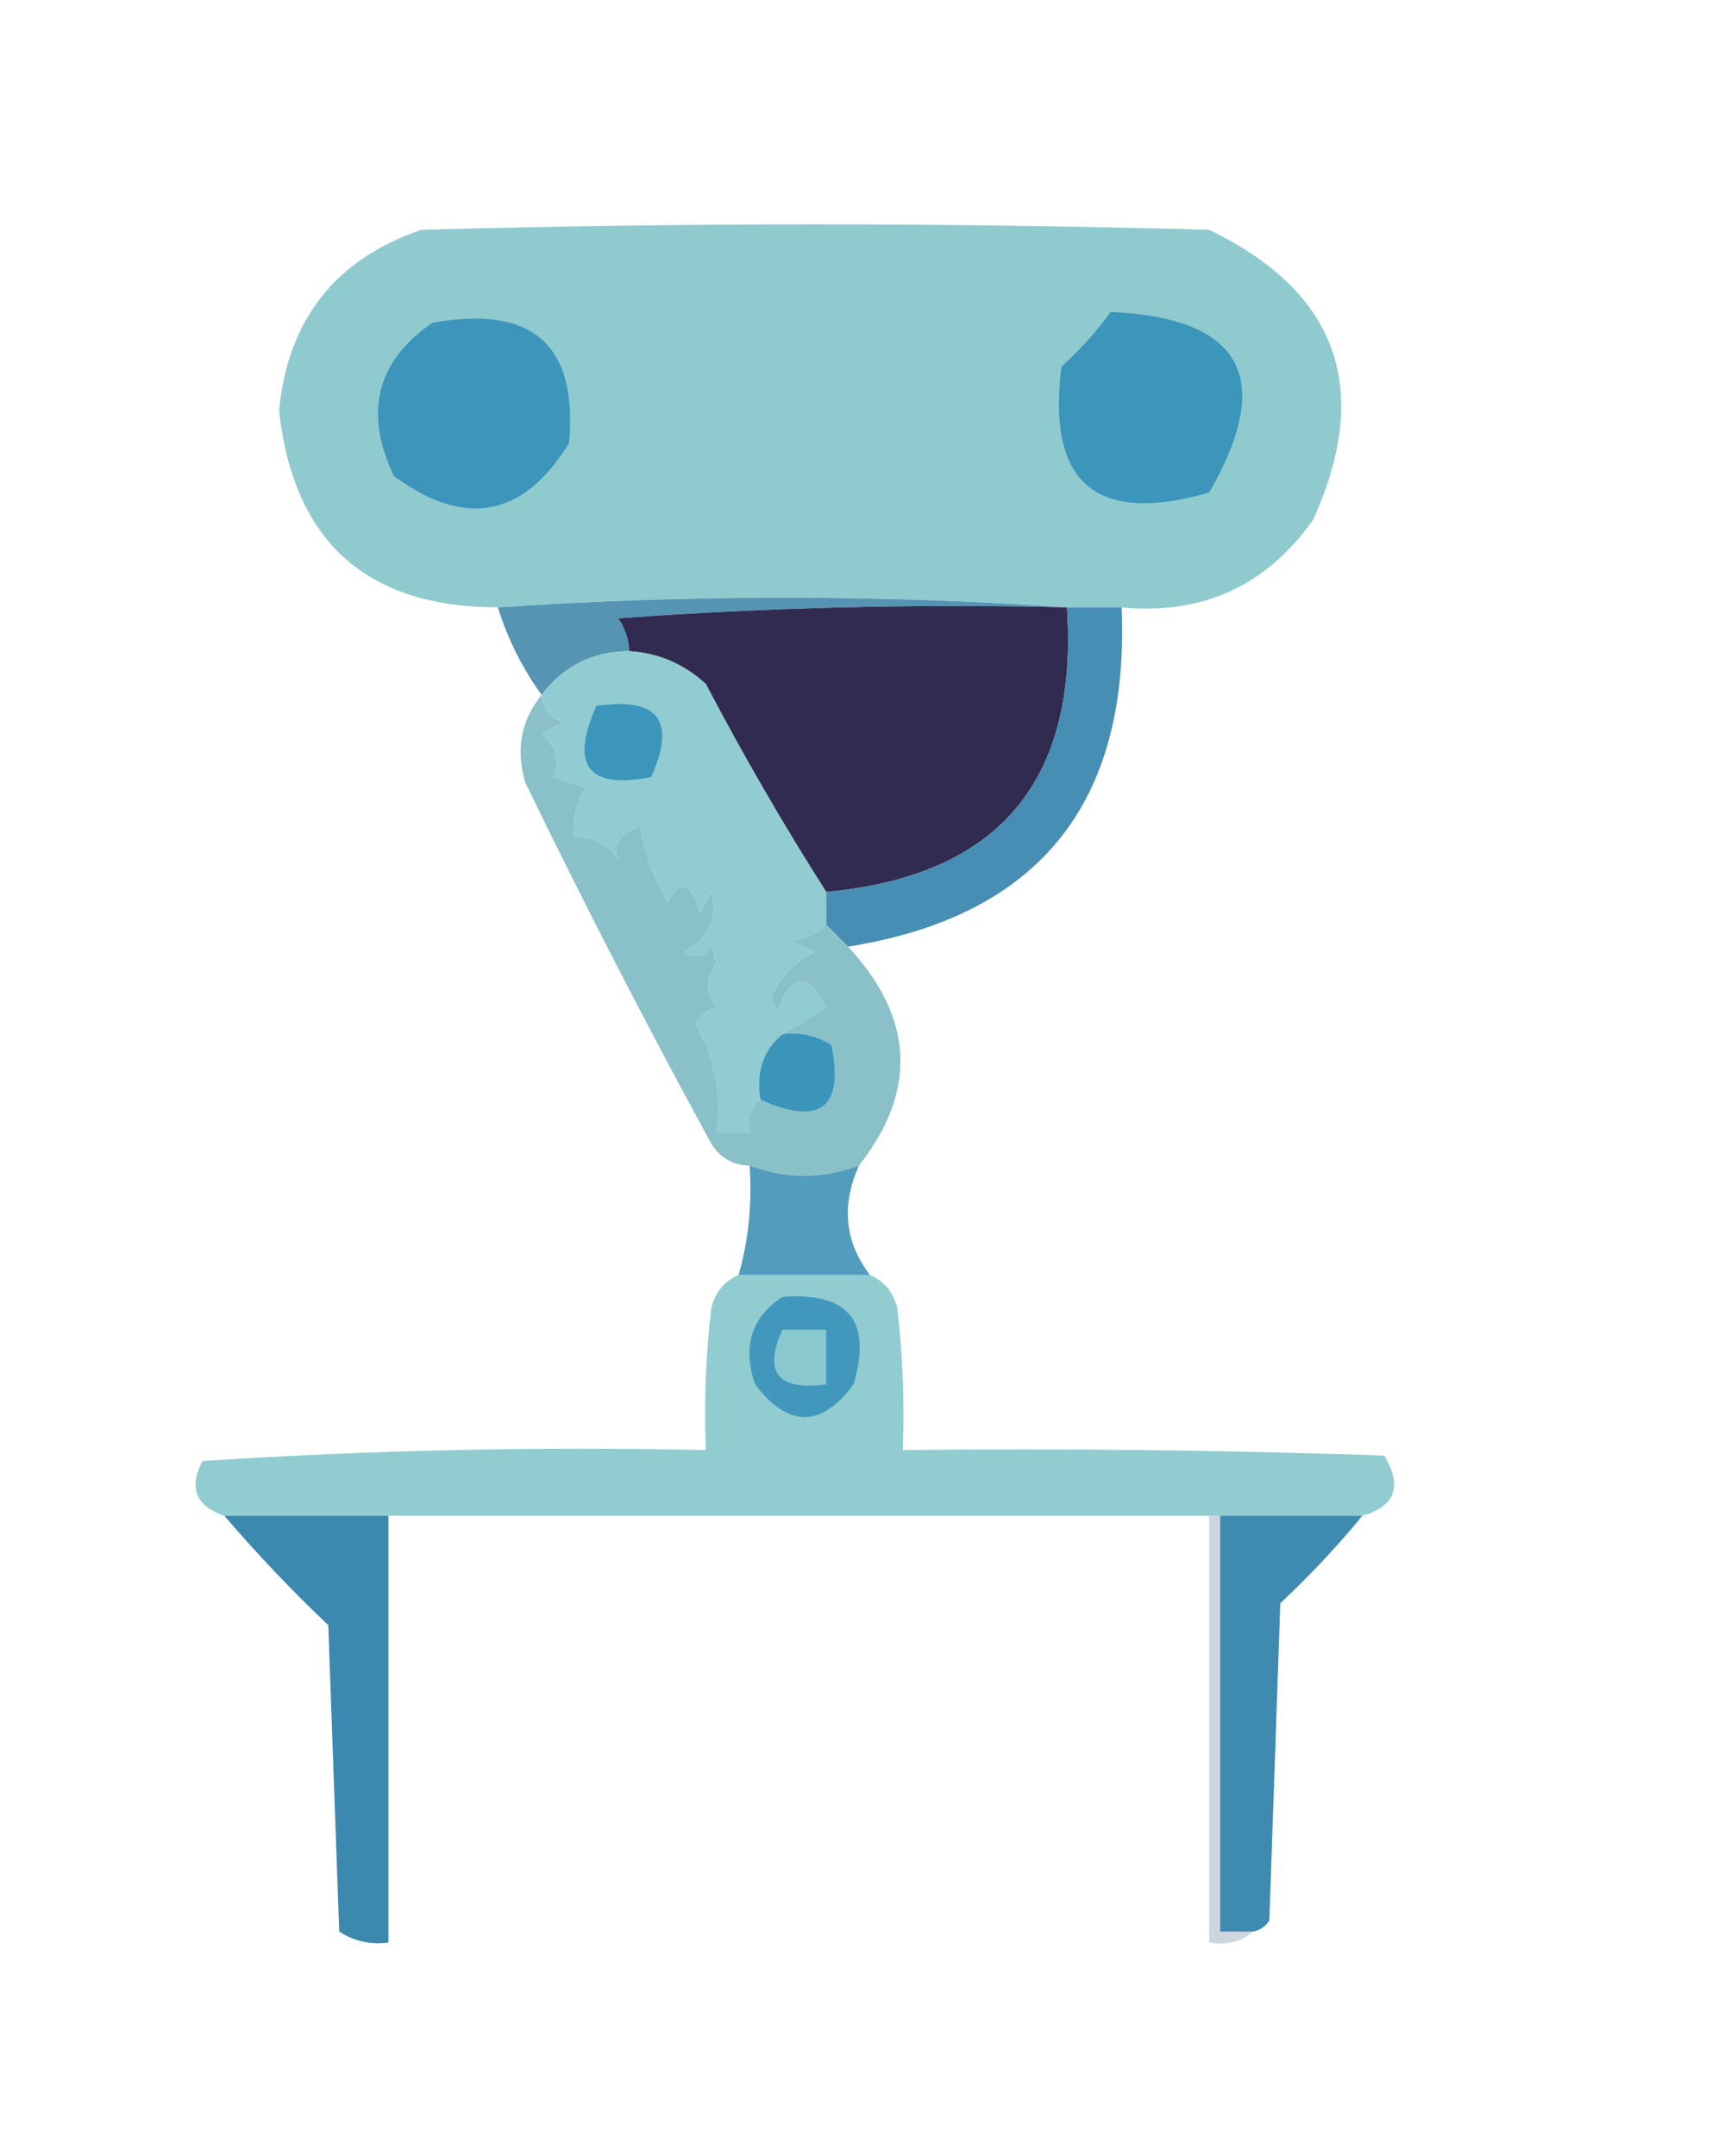
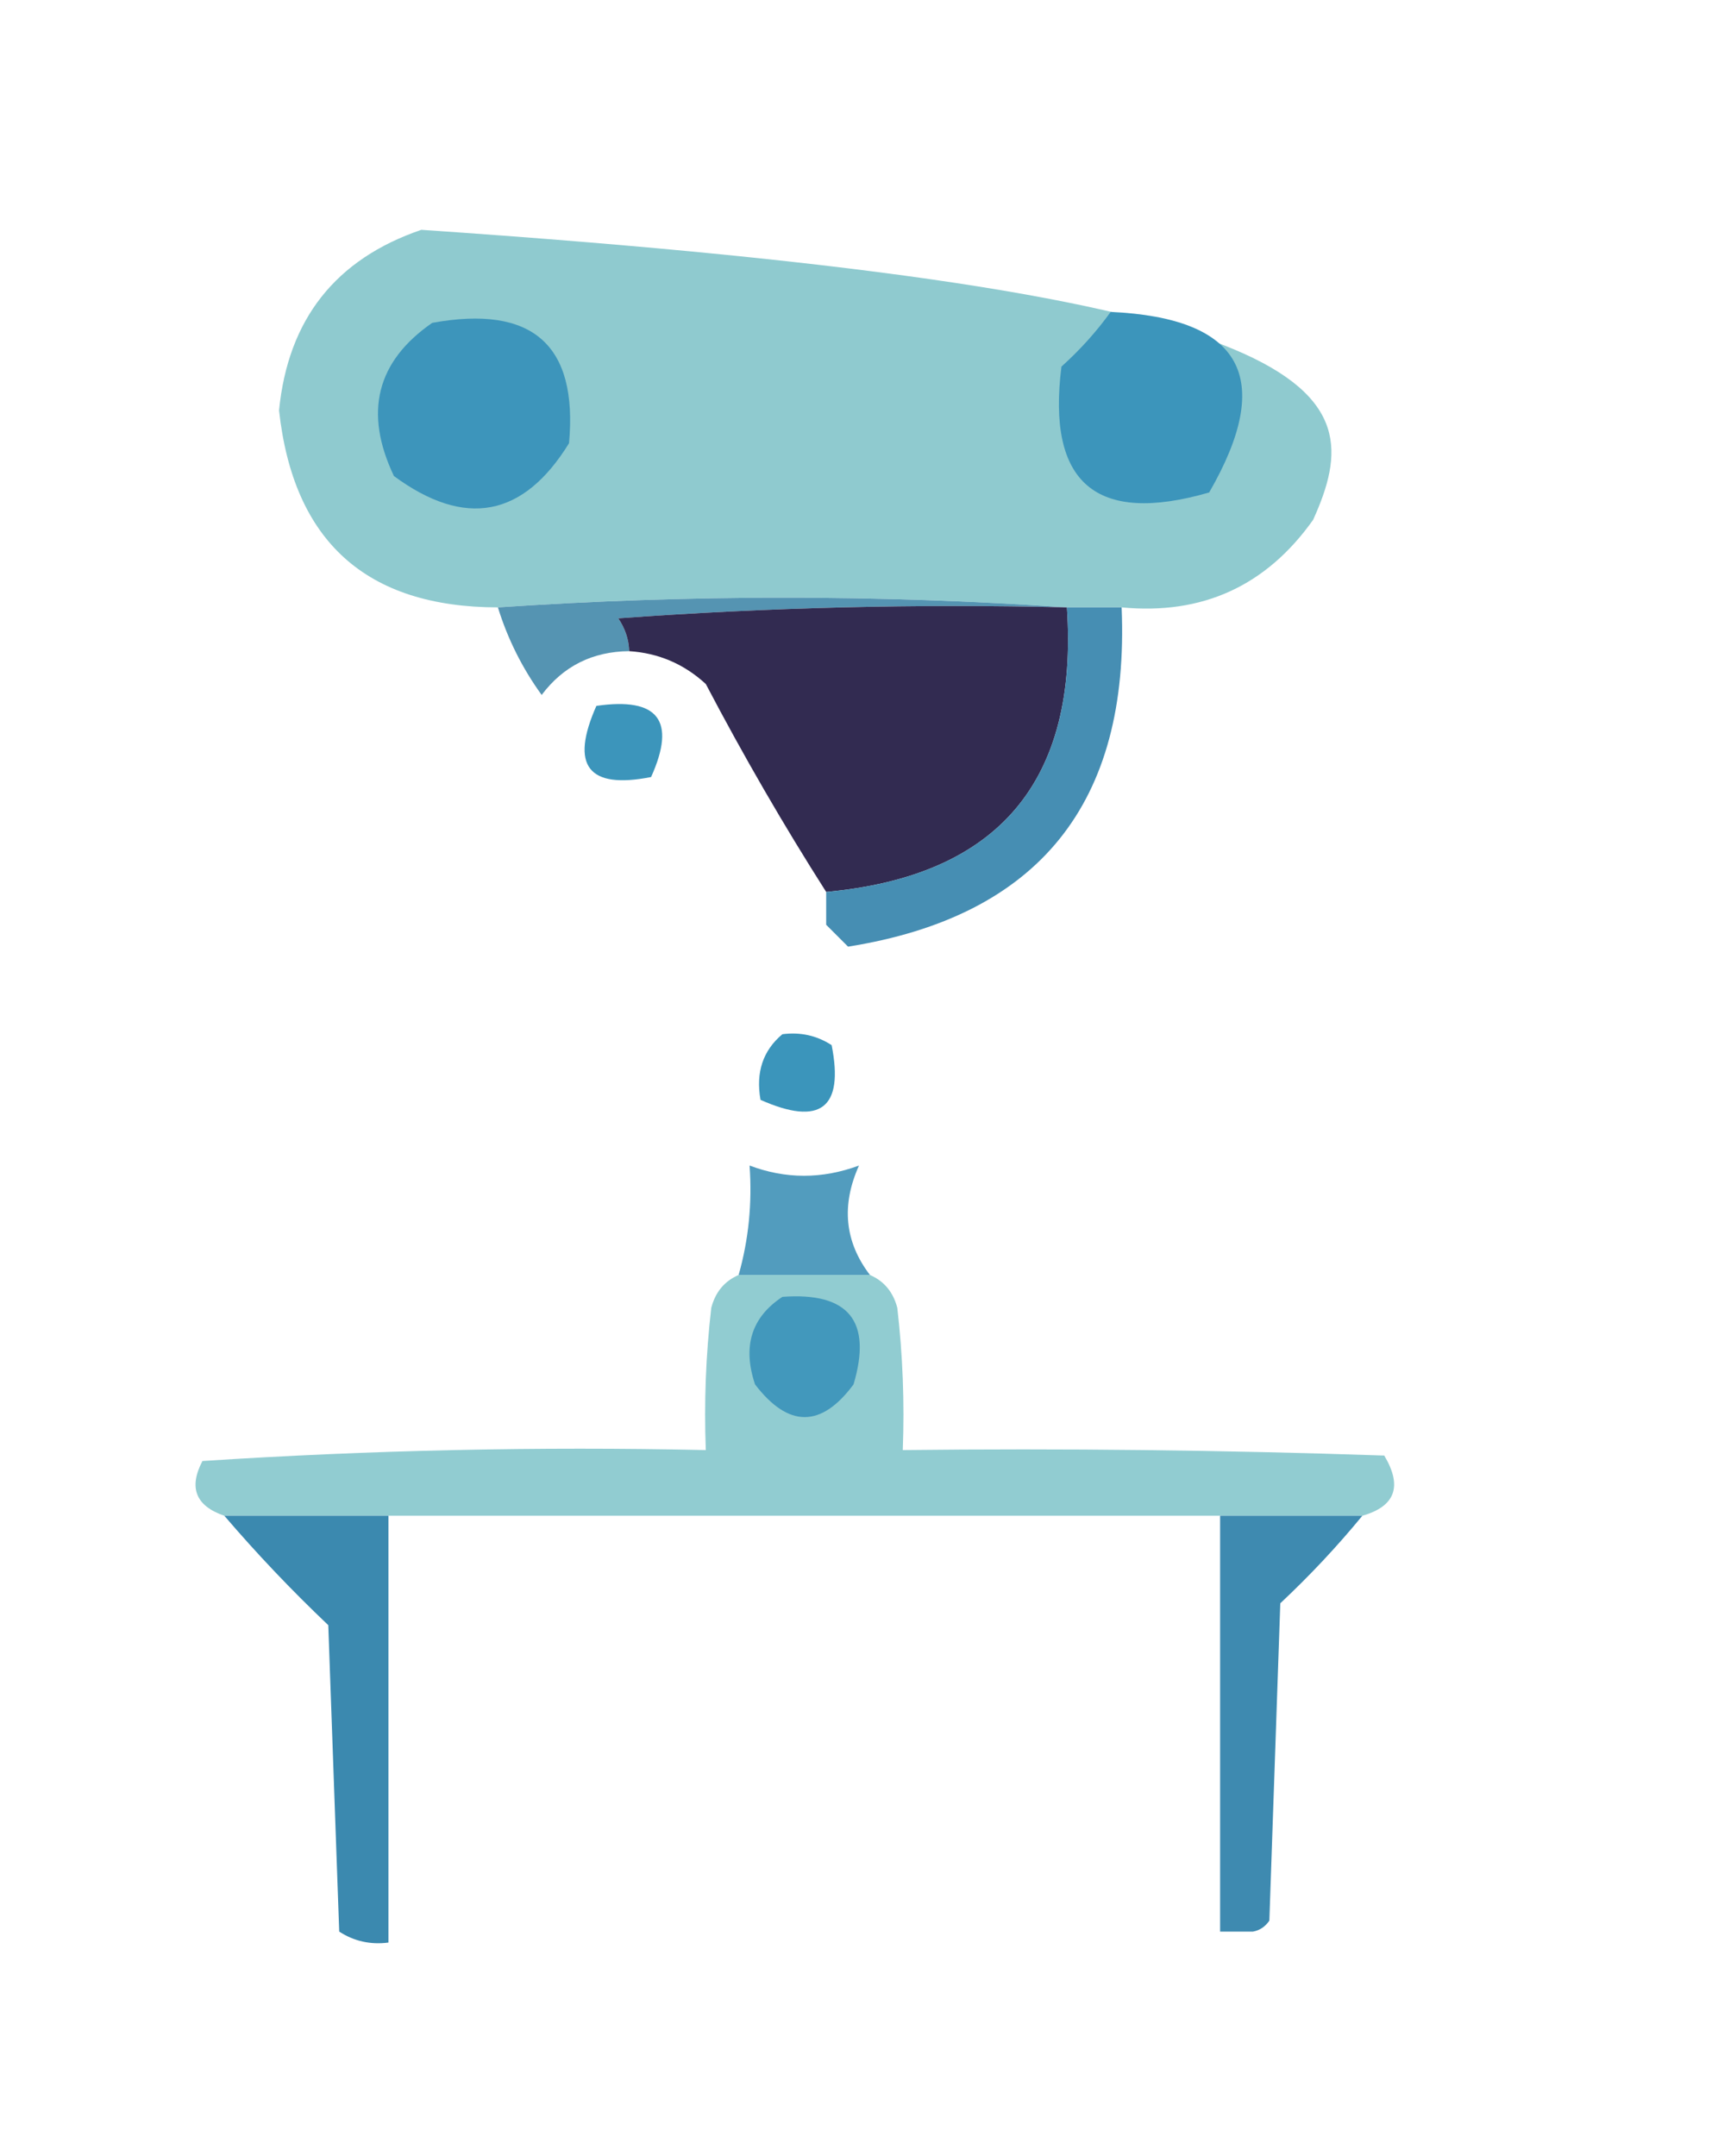
<svg xmlns="http://www.w3.org/2000/svg" version="1.1" width="157px" height="197px" style="shape-rendering:geometricPrecision; text-rendering:geometricPrecision; image-rendering:optimizeQuality; fill-rule:evenodd; clip-rule:evenodd">
  <g>
-     <path style="opacity:1" fill="#8fcacf" d="M 102.5,55.5 C 100.833,55.5 99.167,55.5 97.5,55.5C 80.326,54.318 62.993,54.318 45.5,55.5C 33.481,55.482 26.814,49.482 25.5,37.5C 26.324,29.182 30.657,23.682 38.5,21C 62.5,20.333 86.5,20.333 110.5,21C 122.254,26.686 125.421,35.519 120,47.5C 115.714,53.54 109.88,56.207 102.5,55.5 Z" />
+     <path style="opacity:1" fill="#8fcacf" d="M 102.5,55.5 C 100.833,55.5 99.167,55.5 97.5,55.5C 80.326,54.318 62.993,54.318 45.5,55.5C 33.481,55.482 26.814,49.482 25.5,37.5C 26.324,29.182 30.657,23.682 38.5,21C 122.254,26.686 125.421,35.519 120,47.5C 115.714,53.54 109.88,56.207 102.5,55.5 Z" />
  </g>
  <g>
    <path style="opacity:1" fill="#3d95bb" d="M 39.5,29.5 C 48.658,27.835 52.825,31.501 52,40.5C 47.825,47.275 42.492,48.275 36,43.5C 33.236,37.691 34.403,33.025 39.5,29.5 Z" />
  </g>
  <g>
    <path style="opacity:1" fill="#3c95bb" d="M 101.5,28.5 C 113.528,29.055 116.528,34.555 110.5,45C 100.157,47.989 95.657,44.155 97,33.5C 98.707,31.962 100.207,30.296 101.5,28.5 Z" />
  </g>
  <g>
    <path style="opacity:0.979" fill="#5292b1" d="M 97.5,55.5 C 83.817,55.167 70.15,55.501 56.5,56.5C 57.127,57.417 57.461,58.417 57.5,59.5C 54.148,59.53 51.482,60.863 49.5,63.5C 47.733,61.062 46.399,58.395 45.5,55.5C 62.993,54.318 80.326,54.318 97.5,55.5 Z" />
  </g>
  <g>
    <path style="opacity:1" fill="#322b51" d="M 97.5,55.5 C 98.573,71.382 91.24,80.049 75.5,81.5C 71.608,75.393 67.941,69.06 64.5,62.5C 62.513,60.673 60.179,59.673 57.5,59.5C 57.461,58.417 57.127,57.417 56.5,56.5C 70.15,55.501 83.817,55.167 97.5,55.5 Z" />
  </g>
  <g>
    <path style="opacity:0.942" fill="#3c88af" d="M 97.5,55.5 C 99.167,55.5 100.833,55.5 102.5,55.5C 103.259,73.389 94.926,83.722 77.5,86.5C 76.833,85.833 76.167,85.167 75.5,84.5C 75.5,83.5 75.5,82.5 75.5,81.5C 91.24,80.049 98.573,71.382 97.5,55.5 Z" />
  </g>
  <g>
-     <path style="opacity:1" fill="#90ccd1" d="M 57.5,59.5 C 60.179,59.673 62.513,60.673 64.5,62.5C 67.941,69.06 71.608,75.393 75.5,81.5C 75.5,82.5 75.5,83.5 75.5,84.5C 74.737,85.268 73.737,85.768 72.5,86C 73.167,86.333 73.833,86.667 74.5,87C 72.673,87.899 71.34,89.233 70.5,91C 70.667,91.5 70.833,92 71,92.5C 72.295,88.916 73.795,88.749 75.5,92C 74.142,92.934 72.808,93.768 71.5,94.5C 69.72,95.99 69.053,97.99 69.5,100.5C 68.596,101.209 68.263,102.209 68.5,103.5C 67.5,103.5 66.5,103.5 65.5,103.5C 65.956,99.889 65.289,96.556 63.5,93.5C 64.025,92.808 64.692,92.308 65.5,92C 64.427,90.75 64.427,89.416 65.5,88C 65.333,87.5 65.167,87 65,86.5C 64.282,87.451 63.449,87.617 62.5,87C 64.797,85.737 65.63,83.903 65,81.5C 64.667,82.167 64.333,82.833 64,83.5C 63.16,80.536 62.16,80.203 61,82.5C 59.652,79.979 58.819,77.645 58.5,75.5C 56.65,76.242 55.984,77.242 56.5,78.5C 55.476,77.147 54.143,76.48 52.5,76.5C 52.286,74.856 52.62,73.356 53.5,72C 52.5,71.667 51.5,71.333 50.5,71C 51.214,69.657 50.88,68.324 49.5,67C 50.167,66.667 50.833,66.333 51.5,66C 50.244,65.583 49.577,64.75 49.5,63.5C 51.482,60.863 54.148,59.53 57.5,59.5 Z" />
-   </g>
+     </g>
  <g>
    <path style="opacity:1" fill="#3c95bb" d="M 54.5,64.5 C 60.158,63.679 61.825,65.846 59.5,71C 53.741,72.139 52.074,69.972 54.5,64.5 Z" />
  </g>
  <g>
-     <path style="opacity:0.999" fill="#8ac0c8" d="M 49.5,63.5 C 49.577,64.75 50.244,65.583 51.5,66C 50.833,66.333 50.167,66.667 49.5,67C 50.88,68.324 51.214,69.657 50.5,71C 51.5,71.333 52.5,71.667 53.5,72C 52.62,73.356 52.286,74.856 52.5,76.5C 54.143,76.48 55.476,77.147 56.5,78.5C 55.984,77.242 56.65,76.242 58.5,75.5C 58.819,77.645 59.652,79.979 61,82.5C 62.16,80.203 63.16,80.536 64,83.5C 64.333,82.833 64.667,82.167 65,81.5C 65.63,83.903 64.797,85.737 62.5,87C 63.449,87.617 64.282,87.451 65,86.5C 65.167,87 65.333,87.5 65.5,88C 64.427,89.416 64.427,90.75 65.5,92C 64.692,92.308 64.025,92.808 63.5,93.5C 65.289,96.556 65.956,99.889 65.5,103.5C 66.5,103.5 67.5,103.5 68.5,103.5C 68.263,102.209 68.596,101.209 69.5,100.5C 74.972,102.926 77.139,101.259 76,95.5C 74.644,94.62 73.144,94.287 71.5,94.5C 72.808,93.768 74.142,92.934 75.5,92C 73.795,88.749 72.295,88.916 71,92.5C 70.833,92 70.667,91.5 70.5,91C 71.34,89.233 72.673,87.899 74.5,87C 73.833,86.667 73.167,86.333 72.5,86C 73.737,85.768 74.737,85.268 75.5,84.5C 76.167,85.167 76.833,85.833 77.5,86.5C 83.53,92.992 83.864,99.659 78.5,106.5C 75.133,107.747 71.799,107.747 68.5,106.5C 66.983,106.489 65.816,105.823 65,104.5C 59.078,93.657 53.411,82.657 48,71.5C 47.115,68.462 47.615,65.795 49.5,63.5 Z" />
-   </g>
+     </g>
  <g>
    <path style="opacity:1" fill="#3b95bb" d="M 71.5,94.5 C 73.144,94.287 74.644,94.62 76,95.5C 77.139,101.259 74.972,102.926 69.5,100.5C 69.053,97.99 69.72,95.99 71.5,94.5 Z" />
  </g>
  <g>
    <path style="opacity:0.908" fill="#4193b8" d="M 68.5,106.5 C 71.799,107.747 75.133,107.747 78.5,106.5C 76.861,110.144 77.194,113.477 79.5,116.5C 75.5,116.5 71.5,116.5 67.5,116.5C 68.414,113.272 68.747,109.939 68.5,106.5 Z" />
  </g>
  <g>
    <path style="opacity:0.992" fill="#90cbd0" d="M 67.5,116.5 C 71.5,116.5 75.5,116.5 79.5,116.5C 80.79,117.058 81.623,118.058 82,119.5C 82.499,123.821 82.666,128.154 82.5,132.5C 97.171,132.333 111.837,132.5 126.5,133C 128.18,135.811 127.513,137.644 124.5,138.5C 120.167,138.5 115.833,138.5 111.5,138.5C 111.167,138.5 110.833,138.5 110.5,138.5C 85.5,138.5 60.5,138.5 35.5,138.5C 30.5,138.5 25.5,138.5 20.5,138.5C 17.887,137.608 17.221,135.941 18.5,133.5C 33.819,132.501 49.152,132.167 64.5,132.5C 64.334,128.154 64.501,123.821 65,119.5C 65.377,118.058 66.21,117.058 67.5,116.5 Z" />
  </g>
  <g>
    <path style="opacity:1" fill="#4298bc" d="M 71.5,118.5 C 77.555,118.052 79.721,120.719 78,126.5C 75.049,130.482 72.049,130.482 69,126.5C 67.837,123.029 68.67,120.362 71.5,118.5 Z" />
  </g>
  <g>
-     <path style="opacity:1" fill="#8ac8d0" d="M 71.5,121.5 C 72.833,121.5 74.167,121.5 75.5,121.5C 75.5,123.167 75.5,124.833 75.5,126.5C 71.065,127.078 69.732,125.411 71.5,121.5 Z" />
-   </g>
+     </g>
  <g>
    <path style="opacity:0.997" fill="#3b89af" d="M 20.5,138.5 C 25.5,138.5 30.5,138.5 35.5,138.5C 35.5,151.5 35.5,164.5 35.5,177.5C 33.856,177.714 32.356,177.38 31,176.5C 30.667,167.167 30.333,157.833 30,148.5C 26.629,145.297 23.462,141.964 20.5,138.5 Z" />
  </g>
  <g>
-     <path style="opacity:0.255" fill="#3b5b80" d="M 110.5,138.5 C 110.833,138.5 111.167,138.5 111.5,138.5C 111.5,151.167 111.5,163.833 111.5,176.5C 112.5,176.5 113.5,176.5 114.5,176.5C 113.432,177.434 112.099,177.768 110.5,177.5C 110.5,164.5 110.5,151.5 110.5,138.5 Z" />
-   </g>
+     </g>
  <g>
    <path style="opacity:0.977" fill="#3b88af" d="M 111.5,138.5 C 115.833,138.5 120.167,138.5 124.5,138.5C 122.205,141.297 119.705,143.964 117,146.5C 116.667,156.167 116.333,165.833 116,175.5C 115.617,176.056 115.117,176.389 114.5,176.5C 113.5,176.5 112.5,176.5 111.5,176.5C 111.5,163.833 111.5,151.167 111.5,138.5 Z" />
  </g>
</svg>